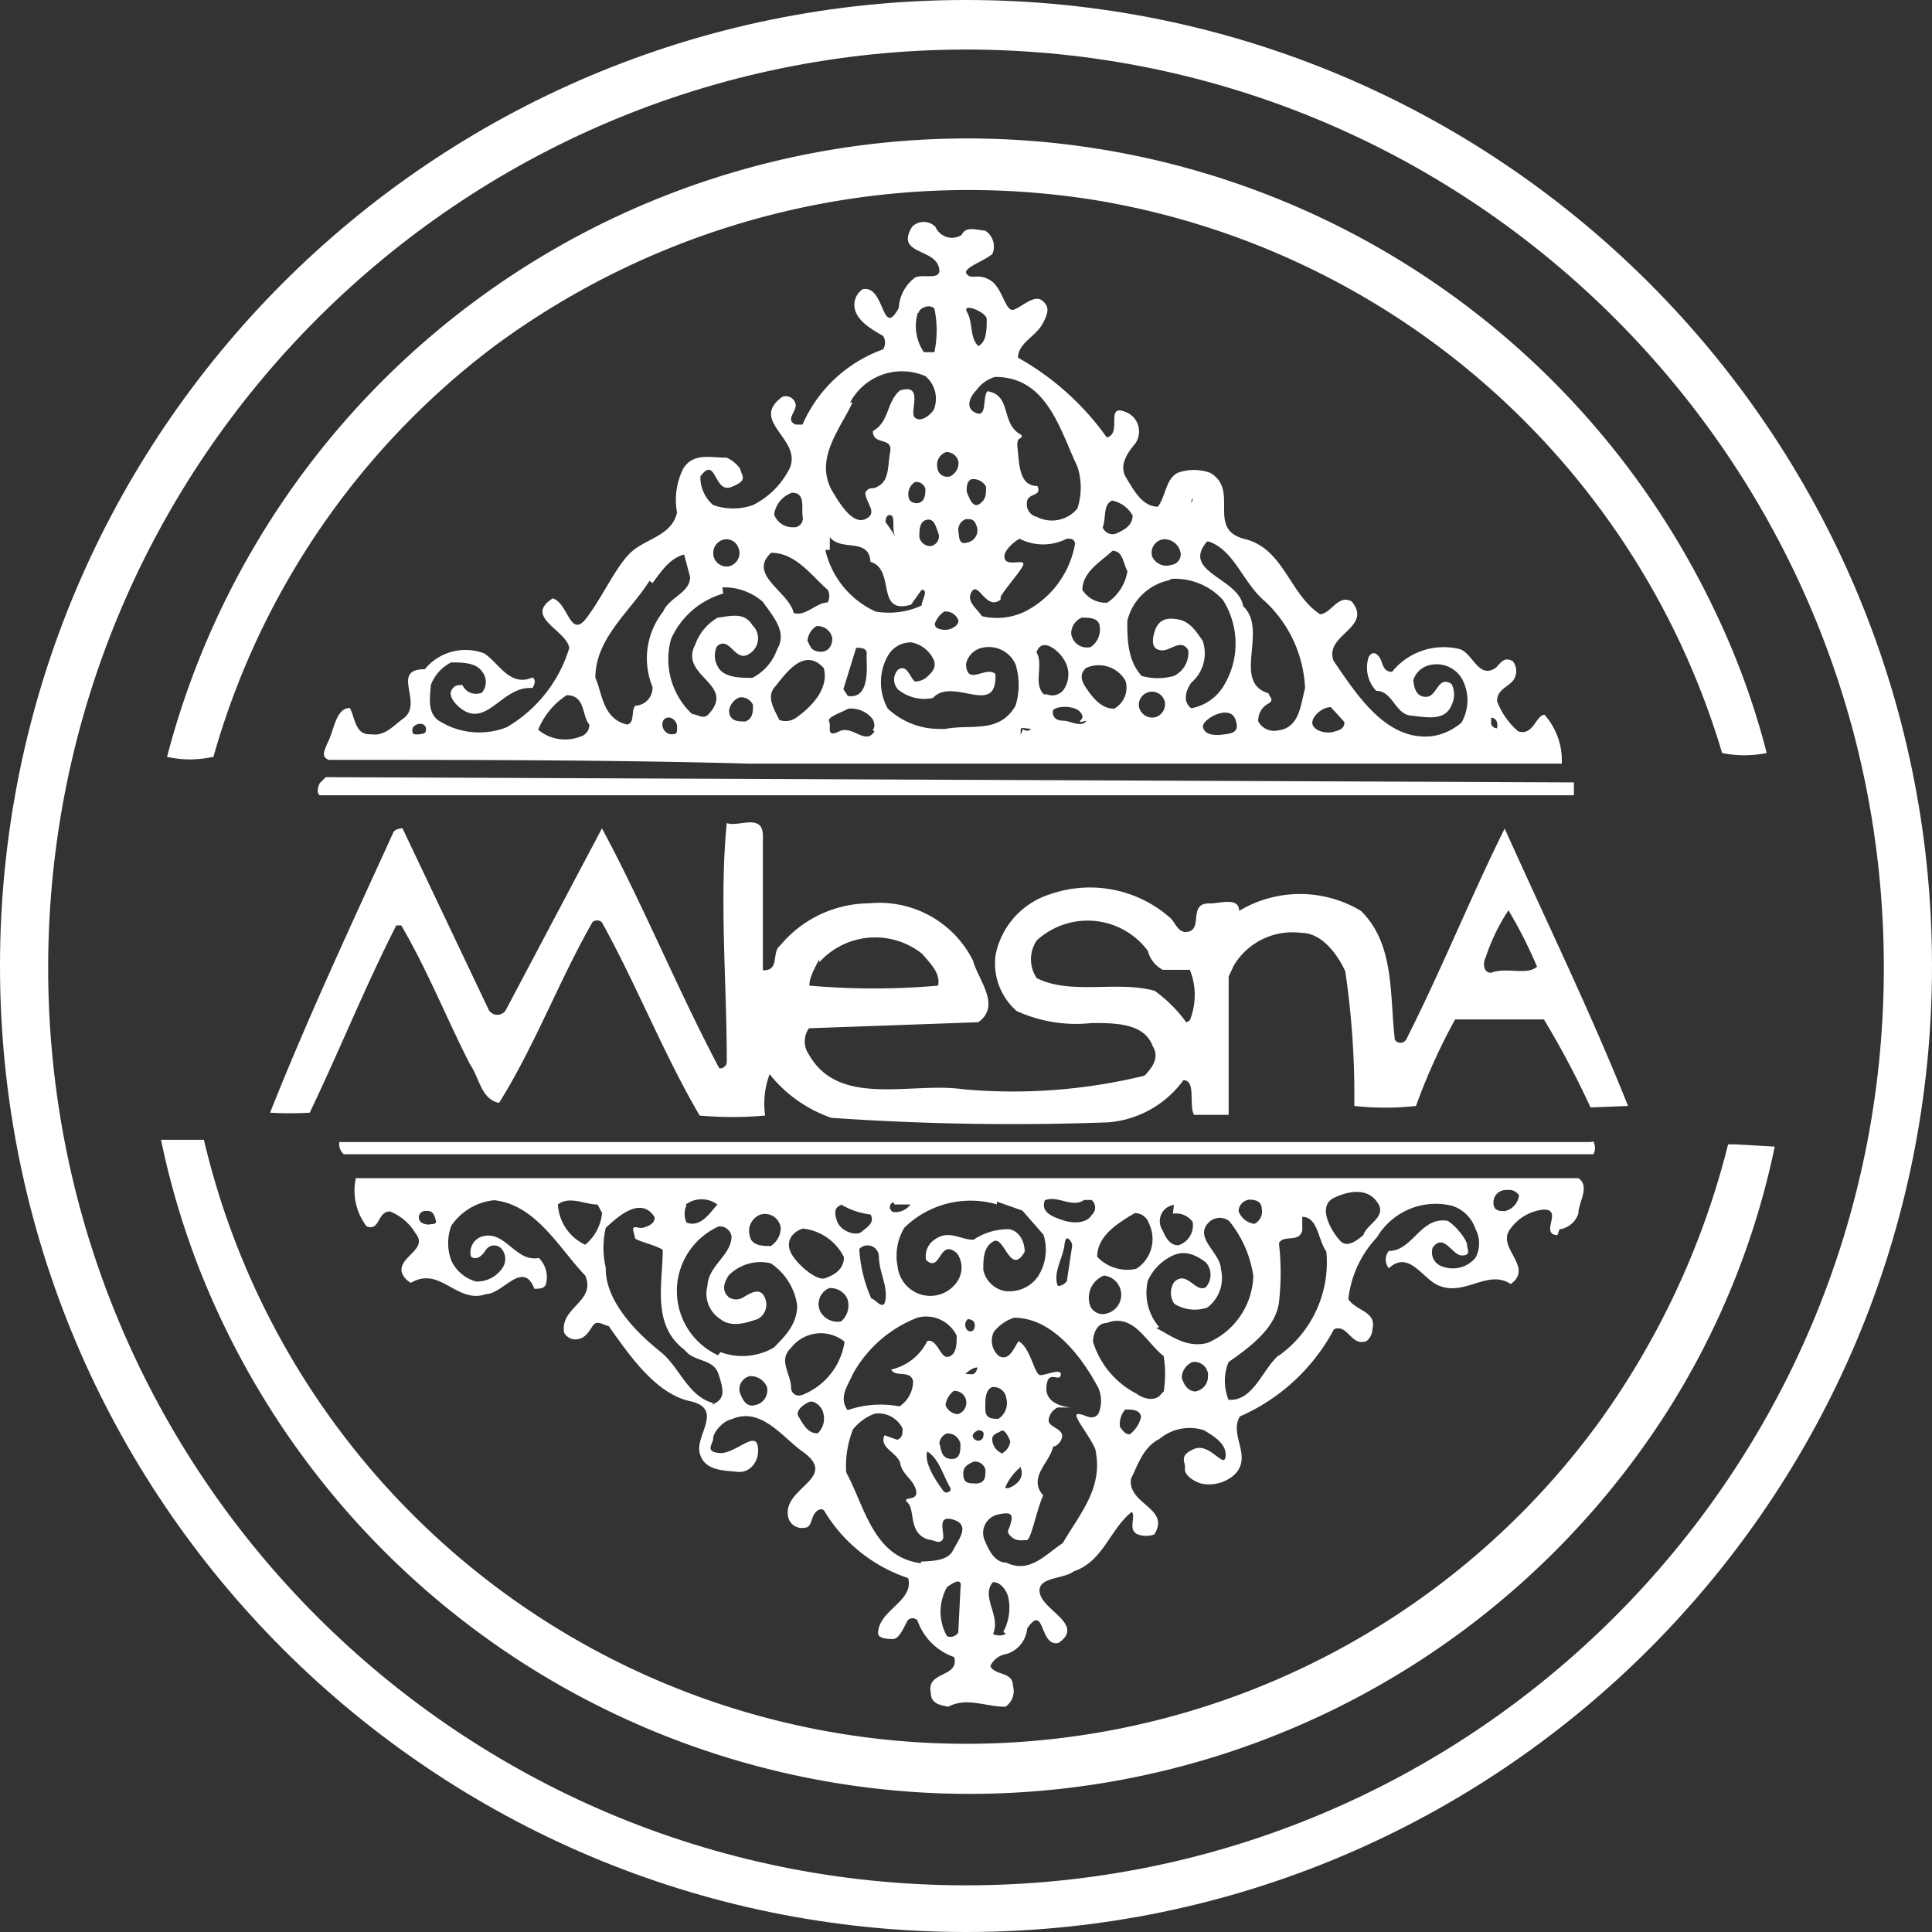
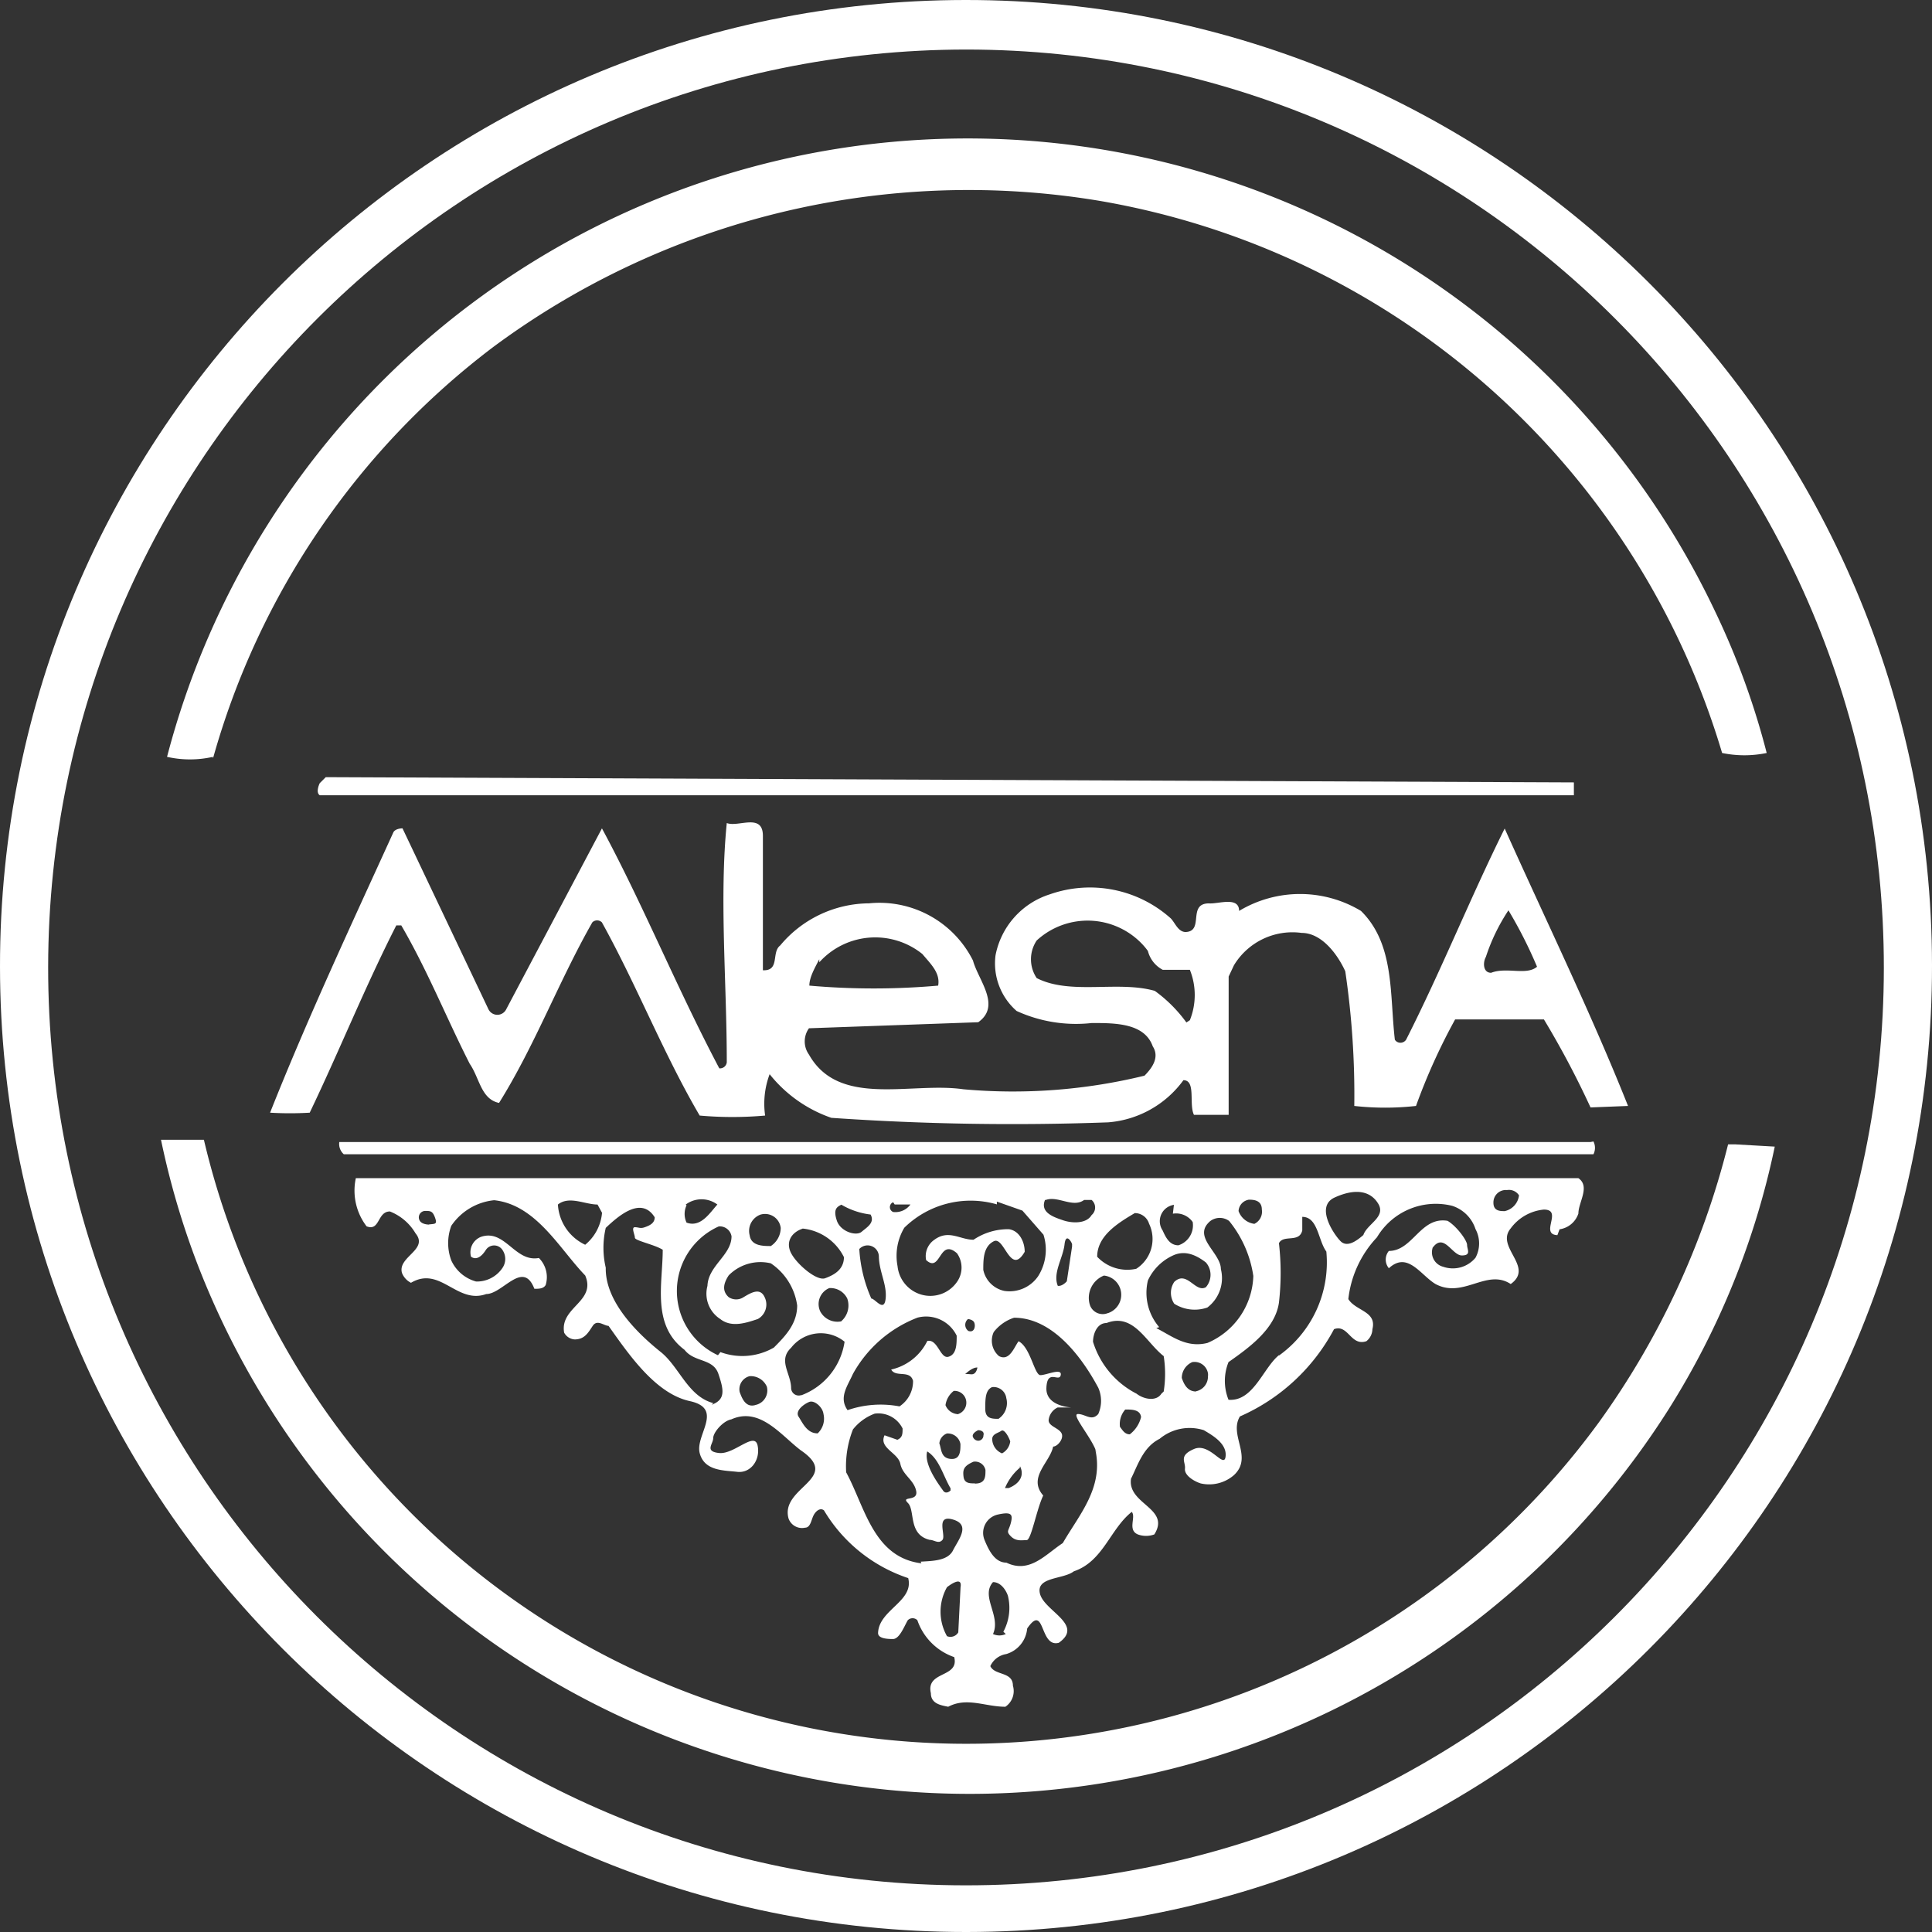
<svg xmlns="http://www.w3.org/2000/svg" width="390" height="390" viewBox="0 0 390 390">
  <rect x="0" y="0" width="390" height="390" fill="#333333" stroke="none" />
  <defs>
    <style>.cls-1{fill:#fff;}</style>
  </defs>
  <g id="レイヤー_2" data-name="レイヤー 2">
    <g id="Mlesna-tea">
      <path class="cls-1" d="M43,153.08A157.21,157.21,0,0,1,99.63,70,161.11,161.11,0,0,1,222,40.55,159.15,159.15,0,0,1,347.63,152a22.16,22.16,0,0,0,9,0,155.09,155.09,0,0,0-10.33-28.4A167,167,0,0,0,33.72,152.78a21,21,0,0,0,9.26,0" />
-       <path class="cls-1" d="M74.57,148.22c-2.89,0-2.89-3.34-3.95-5.31-2.73,0-3.19,4.25-4.25,6.53s-1.52,3.34,0,3.95c28.4,0,57.25,0,84.89.76h164a13.81,13.81,0,0,0-3.49-9.87c-1.67,0-2.28,4.4-5.32,3.34a15.16,15.16,0,0,1-4.25-6.08c0-2.28,2-2.73,3.19-4.1a3.2,3.2,0,0,0,0-3.95c-1.52-.91-2.28,0-3.34,1.22-3.5,2.58-4.71-2.74-7.29-3.65A13.38,13.38,0,0,0,281,135.62c-2,0-1.82-2-2.58-3s-1.52-1.06-2.13,0a6.85,6.85,0,0,0,1.52,6.84c3.34,0,3.8,4.7,7,5s6.84,1.21,8.21-2.13a4.74,4.74,0,0,0,0-4.25c-2.74-1.82-2.89,2.43-5,2.58s-2.58-1.82-2.73-3.34a4.44,4.44,0,0,1,2.73-2.89,5.93,5.93,0,0,1,7,2.43,9,9,0,0,1,0,9,11.67,11.67,0,0,1-5.92,2.74c-9.27,1.06-15.19-8.35-19.9-15.19-2-5.31,8.05-6.68,3.65-12-2.74-1.52-4.1,2.43-6.38,2.59-6.23-4.11-7.29-13.22-15.19-15.19s-.91-9.87-7-13.37a9.64,9.64,0,0,0-6.53,0c-2.43,1.22-2.43,4.71-4,6.84-3.19,0-4.86-3.34-6.38-5.77s0-4.86,1.82-7a4.25,4.25,0,0,0-1.11-5.91,2.26,2.26,0,0,0-.26-.16c-5.16-2.59-1.06,4.1-4.4,4.86a55,55,0,0,0-17.92-16.1c0-2.89,3.49-4.25,4.86-6.68s1.52-3.65,0-4.86-3.8,1.06-5.62,1.82-2.28-4.41-4.86-5.92-3.64,0-4.71-1.22,3.49-2.58,5.17-4.1a3.81,3.81,0,0,0-1.52-4.71c-1.52,0-3.8-1.06-4.71.91a3.64,3.64,0,0,1-5-1.12,3.6,3.6,0,0,1-.29-.55,3.34,3.34,0,0,0-4.7,0c-3.35,5.47,4.1,4.41,5.31,7.9s-3.64,1.21-5,2.58a8.23,8.23,0,0,0-3,5.92c-3.49,6.38-2.73-4.7-7.29-3.79a3.79,3.79,0,0,0-1.67,3.19c0,2.88,3.34,4.86,5.77,6.22a2.44,2.44,0,0,1,0,2.74,28.11,28.11,0,0,0-16.25,15.18h-1.36c-2.13-.91,0-2.43,0-3.94A2,2,0,0,0,158.36,80a1.58,1.58,0,0,0-.42.09c-7.13,5.16,5,8.8,1.07,15.18a16.56,16.56,0,0,1-7,6.68,12.08,12.08,0,0,1-8.05,0,7.45,7.45,0,0,1-2.58-5.77c3.19-4.4,2.73,3.5,6.23,2.13s2.12-2.13,1.82-3.65a6.62,6.62,0,0,0-2.73-2.27c-3.19,0-6.84-1.07-8.81,2.27a14.11,14.11,0,0,0-1.22,8.81c-1.06,4.56-5.92,5.17-9,7.75s-5.92,9.11-9.26,13.51-3.65-3-6.84-3.94c-5.92,3.79,2.74,6.37,3.35,10a27.85,27.85,0,0,1-12.61,16,15.19,15.19,0,0,1-13.82-1.37c-2.28-1.67-1.67-4.71-1.52-7.14a8.41,8.41,0,0,1,4.1-4.56c2.13,0,5,0,6.23,1.83a3.33,3.33,0,0,1,0,4.25,3,3,0,0,1-3.95-1.52c-.91,0-1.52,0-2.13.91s0,2.13,1.07,3.19c5.77,5.47,8.8-4,15.18-3.49,0,0,1.07-1.52,0-2.13-4.55,2-6.83-3-9.72-4.86a10.62,10.62,0,0,0-12,3.19c-7.14,0,0,7-4.41,10-1.67,1.21-3.49,3.34-5.92,3.18M301,144.88a1.24,1.24,0,0,1,1.22,1.07c.15,1.06,0,0,0,1.06a1.22,1.22,0,0,1-1.22-.91Zm-165.68,3.34a2,2,0,0,1-1.58-2.3,2,2,0,0,1,.21-.58c1.06-1.22,2.73,0,2.73,1.37s0,1.51-1.36,1.51m15.18-2.58c-1.52,0-3.19,0-3.34-2.12a3.35,3.35,0,0,1,2.13-2.74A2.59,2.59,0,0,1,152,142.3c0,1.37,0,2.74-1.52,3.34m10.63-1.06a3.78,3.78,0,0,1-3.79.76c-.91-2-2.74-4.56-.91-6.68s5.77-8.36,9.87-3.8c1.06,3.8-2,7.44-5.17,9.72M163,129.39a3.82,3.82,0,0,1,1.82-3,3,3,0,0,1,3.19,2.43c0,1.51-.76,2.88-2.58,2.73s-1.83-1.22-2.43-2.13m13.51,18.23c-1.82,2.88-4.4-1.37-7.14,0s-1.51-1.07-2-2,2.58-1.82,3.8-2.58a5.48,5.48,0,0,1,5,2.13s.76,1.36,0,2.12m-5.92-8.2,2.58-8.35c.91,0,2.28,0,2.12,1.37s1.07,9.11-3.79,8.35ZM167.51,111v-2.59c2.28,3,7.9,0,8.2,5,5.17,1.51.91,10.78,8.2,8.65l2.13-3c1.52,0,0,2.12,0,3.18a16,16,0,0,1-9.26,1.22A18.08,18.08,0,0,1,166.6,111m12.15-5.62s0-1.67,1.06-1.37,0,3,1.07,4.56a37.56,37.56,0,0,0-2.13-3.19m9.11,4.86a2.29,2.29,0,0,1-2.28-1.83c0-1.36,0-3.18,1.52-3.49s1.83,1.52,2.28,2.58a2,2,0,0,1-1.52,2.74m2.74,13.21a2.74,2.74,0,0,1,2.88,1.82c0,1.07-1.37,1.67-2.12,1.82s-3,0-2.59-1.36a4.84,4.84,0,0,1,1.83-2.28m-5.47-21.87s-1.52,0-1.67-1.06a2.88,2.88,0,0,1,1.21-3.19,1.83,1.83,0,0,1,2.13,1.36c0,.92,0,2.74-1.67,2.89m4.55,45.56a15.14,15.14,0,0,1-10.47-4.1,10.93,10.93,0,0,1,0-10.63,5.3,5.3,0,0,1,4.86-2.73,6.36,6.36,0,0,1,4.25,3.19c.91,1.67,0,2.73-1.37,3.94a3.77,3.77,0,0,1-2.28.76c-1.06-.91-1.52-3.49-3.34-2.43a2.89,2.89,0,0,0,0,4.08l0,0a8.35,8.35,0,0,0,7,1.67c4-4.4,13.06,4.11,12.6-4.86-2-1.67-5.77,2.59-5.92-2a4.25,4.25,0,0,1,3.64-3.34A5.91,5.91,0,0,1,205,134.1a14.15,14.15,0,0,1,0,8.35c-3.34,5.77-9,3.65-14.27,4.71M202,120.43c1.21-2,3.34-4.25,4.4-6.07s-2.73,0-3.49-1.37,1.36-3.34,2.88-4.25a10.49,10.49,0,0,0,9.57,0c.91,0,1.37,0,1.67.91a19,19,0,0,1-10.17,13.82,13.07,13.07,0,0,1-8.66.91c-.91-1.52-3.34-3-2-5s2.89,3.95,5.78,1.67m-6.84-21.87c0-.91,0-2,.91-2.43a2.89,2.89,0,0,1,3,1.52c0,1.52,0,2.58-1.37,3.49s-2.12-1.52-2.58-2.58m10.94,49.21v-1.22c0-.45,1.82,0,2.12,0a1.22,1.22,0,0,1-1.67,0m4.25-7c-2.27-2.13,0-5.93-1.51-8.51,1.21-3.34,4.7,0,5.46,1.37a5.45,5.45,0,0,1,0,6.22,2.88,2.88,0,0,1-3.34.92m8,5.31c-1.06,1.52-3.34,0-4.71,0s-2.12-.61-2.12-1.82,4.25-1.37,5.46,0,0,1.52,0,2.12m6.84-2.73c-2.58,0-4.41-2.43-5.62-4.25s-1.06-2.89,0-3.95a6.23,6.23,0,0,1,8,2.58,4.86,4.86,0,0,1-2.28,5.62m8.5,1.67a2.73,2.73,0,0,1-3.43-1.77l-.06-.2a2.66,2.66,0,0,1,5.17-1.22,2.74,2.74,0,0,1-1.68,3.19m12.76,3.65c-1.21,0-2.88,0-3.34-1.52s5.32-4.86,6.53-1.67-1.52,2.88-3.19,3.19m22.48-5.62,2.73,3c0,1.52-1.21,1.67-2.28,2s-3.49,0-4.1-1.37,1.67-3.64,3.65-3.64m-24.6-33.41c5.16,1.82,6.83,8.35,11.39,12.15a25.5,25.5,0,0,1,8,17.46c-.91,3.19-1.06,8-5.46,8.5a3.63,3.63,0,0,1-4-1.82,3.86,3.86,0,0,1,2.13-3.64c1.21-.76,0-1.37,0-2-7.6-2.27,0-12.75-5.17-17.61-.91-5.77-12.6-6.84-7.29-13.06m-3.19-9.27a1.2,1.2,0,0,1,0,1.52h0s0-1.52,1.07-1.52m-6.53,8.81a3.32,3.32,0,0,1,3.18,2.28,2.12,2.12,0,0,1-1.19,2.76,1.88,1.88,0,0,1-.48.12,3.17,3.17,0,0,1-3.94-1.67,2.73,2.73,0,0,1,1.85-3.39,2.82,2.82,0,0,1,.58-.1m1.51,8a13.06,13.06,0,0,1,10.33,4.25,16.41,16.41,0,0,1,0,17.62,9.7,9.7,0,0,1-6.38,4.25c-1.82-1.37-1.06-3.64,0-5.16a7.75,7.75,0,0,0,2.28-8.51c-1.21-1.67-2.43-3.79-4.86-4.25s-4.1,0-4.86,2.58,0,3.65,1.67,3.65,3.8-2.43,5.17,0a5.17,5.17,0,0,1-2.89,5.16,11.88,11.88,0,0,1-6.53,0c-2.89-3.19-2.89-7.59-2.89-11.09a11,11,0,0,1,8.36-8.2m-11.39-16.1a6.14,6.14,0,0,1,4.1,3c0,2-1.67,2.89-3,3.5a2.13,2.13,0,0,1-2.9-.79,2.44,2.44,0,0,1-.14-.28c.76-2,0-4.71,2-5.47m0,10.18c2.12,0,2.12,2.58,3,4.1a9.41,9.41,0,0,1-4.1,6.38,5.64,5.64,0,0,1-5-2.58c0-3.65,3.8-5.77,6.08-7.9M222,126.51a4.25,4.25,0,0,1-1.82,4.1,3.19,3.19,0,0,1-3.87-2.32,2.61,2.61,0,0,1-.08-.42,3.51,3.51,0,0,1,2.13-3.19c1.52,0,3.49,0,3.64,1.83M200.92,76.09c10.48,0,13.06,10.78,16.56,18.07a13.57,13.57,0,0,1,0,8.5,6.67,6.67,0,0,1-8.2,1.67,2.58,2.58,0,0,1-2-2.73c0-2.28,3.19-1.21,2.13-3.49-3.8,0-3.65-4.71-4-7.6s1.21-1.51.76-2.73c-4.25-2.13-1.82-8-6.84-8.81-1.06,1.22,0,5.32-2.27,4.41s-1.37-3.19,0-4.56a7.15,7.15,0,0,1,3.79-2.73m-1.67-11.7c0,2.13,0,4.56-1.67,5.47-1.82-1.67-1.06-4.71-2.28-6.83s3.95,0,3.95,1.36M195,104.79c1.06,0,1.67,0,2.13,1.37a2.48,2.48,0,0,1-1.83,3.34c-1.82.61-1.67-1.22-1.82-2.13a2.28,2.28,0,0,1,1.52-2.58m-4.1-13.52a2.43,2.43,0,0,1,2.58,2,3,3,0,0,1-1.67,2.88,2,2,0,0,1-2.49-1.25,1.58,1.58,0,0,1-.09-.42,2.74,2.74,0,0,1,1.67-3.19m-5.47-28.09c0-.91,2.13-2,3.19-.91a21.39,21.39,0,0,1,0,8.8H186.5a9.37,9.37,0,0,1-1.22-8M171.61,81.25a11.85,11.85,0,0,1,15.19-5.32,5.93,5.93,0,0,1,1.67,6.84c-.76,1.06-2.58,2.58-3.8,1.52s2-7-3-5.47c-2.74,2.28-2.13,6.38-5.47,8.2,0,3,4.1,1.06,3.49,4.25s0,6.23-3.34,7.29a1.53,1.53,0,0,0-1.67.91c0,2,2.73,4.1,0,5.32s-5.47-3.65-6.83-5.92c-3.35-6.38,1.67-12.15,4.25-17.62M159.92,99.47c2.73,0,1.82,3,2.12,4.86a1.81,1.81,0,0,1-1.49,2.1,1.84,1.84,0,0,1-.33,0,3.94,3.94,0,0,1-3.95-2.58,5.48,5.48,0,0,1,3.65-4.41m-4.25,12.15c5,0,8.2,4.71,11.39,7.45a2.58,2.58,0,0,1,0,2.58c-2.28,0-4.41,2.88-6.84,2.12-.91-4.25-9.41-7.74-4.55-12.15M145.79,109a2.58,2.58,0,0,1,3.28,1.61,1.72,1.72,0,0,1,.07.21,2.74,2.74,0,0,1-1.78,3.44l-.2.06a2.73,2.73,0,0,1-3.16-2.23l0-.2a2.75,2.75,0,0,1,1.82-2.89m0,9.57A11.85,11.85,0,0,1,154,121.5c2,2.88,5,6.07,2.88,9.56a10.28,10.28,0,0,1-5,5.77c-2.58,0-6.08,0-7.14-2.58a4.28,4.28,0,0,1,0-3.79c2.58-2.28,3.65,3.49,6.53,1.51a3.64,3.64,0,0,0,1.23-5,3.81,3.81,0,0,0-.62-.77c-1.67-2.73-4.4-1.82-7-1.52a10.22,10.22,0,0,0-4.55,5.47c-3.34,6.38,8.35,7.9,2.73,14-1.06,1.22-2.28,0-3.34,0a15.17,15.17,0,0,1-4.25-15.18A16.58,16.58,0,0,1,146,119.82m-14.28-2.12c1.82-2.43,3.49-5,6.38-5.77l1.21,4.55c0,3.19-4.25,4.1-5.46,7a15.19,15.19,0,0,0-2.13,15.19,3.63,3.63,0,0,1-3.49,3.79h0c-.91,1.07,0,3.5-1.67,3.8-5-1.21-5-6.53-6.38-9.42,0-8,7-13.36,10.93-19.59m-16.7,23.09c3.79,0,3,4.1,4.55,5.92a2.42,2.42,0,0,1-1.82,2.43,8.48,8.48,0,0,1-8.5-1.37,15.09,15.09,0,0,1,5.77-7M86,147c0,.76,0,1.06-1.22,1.21s-1.67,0-1.52-1.06,2.59-1.67,2.74,0" />
      <path class="cls-1" d="M64.54,158.1s-.91,1.82,0,2.43H317.71v-2.59L65.76,156.88Z" />
      <path class="cls-1" d="M328.64,223.25c-7.44-18.68-16.4-37.06-24.9-56h0C296.9,181,291,195.76,283.84,209.88a1.37,1.37,0,0,1-1.89.39,1.29,1.29,0,0,1-.38-.39c-1.07-9.11,0-19.28-6.84-26a23.87,23.87,0,0,0-24.6,0c0-3-4.25-1.36-6.08-1.52-4.4,0-.91,5.62-4.7,5.78-1.52,0-2.13-1.83-3-2.74a24.46,24.46,0,0,0-24.45-4.86,16.11,16.11,0,0,0-10.94,12.3,12.76,12.76,0,0,0,4.26,11.24,28.79,28.79,0,0,0,15.18,2.43c4.71,0,10.63,0,12.3,4.71,1.37,2.13,0,4.25-1.67,5.92a111.85,111.85,0,0,1-36.6,2.74c-10.48-1.52-25.06,3.79-31.13-7a4.55,4.55,0,0,1,0-5.31l34.17-1.22c4.71-3.34,0-8.5-1.06-12.45a21.12,21.12,0,0,0-21-11.55,23.53,23.53,0,0,0-17.92,8.51c-1.82,1.37,0,5.16-3.49,5V168.73c0-4.71-5-1.67-7.29-2.59-1.52,15.19,0,32.05,0,48.3a1.38,1.38,0,0,1-1.51,1.22h0c-8.51-16.09-15.49-33.26-23.69-48.44h0l-19.29,36.45a2,2,0,0,1-3.65,0L81.25,167.21s-1.37,0-1.82.76c-8.51,18.68-17.32,37.51-24.91,56.64a67.56,67.56,0,0,0,8,0C68.49,212.16,73.66,199.25,80,186.8H81c5.31,9.11,9.11,18.68,13.82,27.94,2,2.89,2.27,7.14,5.92,7.9,7.29-11.69,12-24.45,18.83-36.45a1.37,1.37,0,0,1,1.93,0l0,0c7,12.61,12.45,26.58,19.74,39a74.72,74.72,0,0,0,13.21,0,17,17,0,0,1,.91-8.35,27.34,27.34,0,0,0,12.46,8.81,528.8,528.8,0,0,0,55.88.91,20.81,20.81,0,0,0,15.19-8.51c2.58,0,1.06,4.86,2.13,7h7V197.13l1.07-2.28a13.8,13.8,0,0,1,13.66-6.53c4.1,0,7.29,4.4,8.81,7.74a170.58,170.58,0,0,1,1.82,27.19,56.42,56.42,0,0,0,12.46,0,121.85,121.85,0,0,1,7.9-17.47h17.92a181.68,181.68,0,0,1,9.41,17.77Zm-163.25-29a15.18,15.18,0,0,1,20.8-1.67c1.67,2,3.65,3.8,3.19,6.38a148.19,148.19,0,0,1-26,0c0-1.67,1.06-3.49,2-5.32m74.11,12.76a28.4,28.4,0,0,0-6.38-6.38c-7.44-2.12-17,.91-23.84-2.58a6.81,6.81,0,0,1,0-7.59,15.18,15.18,0,0,1,21.45.89,13.31,13.31,0,0,1,1,1.23,5.92,5.92,0,0,0,3,3.8h5.47a13.65,13.65,0,0,1,0,10.17M301,196.37c-1.67,0-1.67-2.13-1.06-3.19a38.86,38.86,0,0,1,4.56-9.42,90.12,90.12,0,0,1,5.77,11.39c-2.13,1.82-6.08,0-9.27,1.22" />
      <path class="cls-1" d="M350.21,231h-1.37a163.7,163.7,0,0,1-26,56A158.09,158.09,0,0,1,41.16,230.08H32.5A162.6,162.6,0,0,0,39.79,255a167.06,167.06,0,0,0,297.06,29.46,161.09,161.09,0,0,0,21.41-53Z" />
      <path class="cls-1" d="M321.05,230.54H68.49A2.76,2.76,0,0,0,69.4,233H321.66a2.86,2.86,0,0,0,0-2.58" />
      <path class="cls-1" d="M314.82,248.15a4.7,4.7,0,0,0,3.8-3.19c0-2.27,2.43-5.46,0-7.13H71.83A11.86,11.86,0,0,0,74,247.55c2.73,1.06,2.13-3,4.71-3a10.43,10.43,0,0,1,5.16,4.4c2.74,3.34-3.64,4.71-2.73,8a3.78,3.78,0,0,0,1.82,2c5.92-3.5,9.26,4.4,15.19,2.27,3.34,0,7.44-7,9.72-1.06.91,0,1.82,0,2.28-.76a5.46,5.46,0,0,0-1.37-5.46c-4.86.91-6.84-5.93-11.7-4.26a3.35,3.35,0,0,0-2,4c1.06.76,2.13,0,3-1.37a2,2,0,0,1,3.34,0,3.21,3.21,0,0,1,0,3.65,6.2,6.2,0,0,1-5.32,2.73,7.74,7.74,0,0,1-5-4.25,10,10,0,0,1,0-7,11.87,11.87,0,0,1,8.66-5.16c8.5.91,13.21,9.87,18.37,15.19,2.28,5.31-5.16,6.38-4.25,11.54a2.59,2.59,0,0,0,2.13,1.37c2,0,2.73-1.37,3.64-2.74s2.28,0,3.19,0c4,5.62,9.42,13.67,16.4,15.19s1.07,6.83,2,10.48,4.86,3.49,7.59,3.8,4.71-2.43,4.1-5.32-4.71,1.82-7.74,1.52-1.22-1.82-1.22-3,2-3.49,3.65-3.79c5.77-2.59,10,3.18,14,6.22,8.5,5.77-4.25,7.44-2.43,13.82a2.88,2.88,0,0,0,3.34,1.82c1.06,0,1.22-1.51,1.67-2.43s1.37-1.67,2.13-1.06a31.27,31.27,0,0,0,17,13.67c1.21,4.71-5.93,6.38-6.08,11.09,0,1.06,1.67,1.21,3,1.21s2.28-2.58,3-3.8a1.37,1.37,0,0,1,1.93,0l0,0a12,12,0,0,0,7.44,7.45c1.07,4.25-5.77,2.73-4.71,7.29,0,2.12,2,2.43,3.5,2.73,3.79-2,7.44,0,11.54,0a3.81,3.81,0,0,0,1.52-4.25c0-2.89-3.65-2-4.56-3.95a4.25,4.25,0,0,1,3.19-2.43,5.91,5.91,0,0,0,4.25-5.17c3.65-5.31,2.43,3.95,6.38,2.89,5.17-3.64-2.88-6.38-3.79-9.87s4.7-2.89,6.83-4.56c5.92-2,7.29-8.5,11.69-12,.91,1.06-.91,3.64,1.22,4.55a4.8,4.8,0,0,0,3.34,0c3.34-5.31-5.47-6.07-4.71-11.24,1.37-2.73,2.43-6.38,5.77-8.05A9.46,9.46,0,0,1,243,288.7c1.82,1.07,4.71,2.74,4.4,5.32s-3.18-2.89-6.37-1.52-1.67,2.58-1.83,3.95,1.83,2.58,3.19,3a7.63,7.63,0,0,0,6.69-1.67c3.94-3.65-1.07-8.05,1.21-11.85a39.44,39.44,0,0,0,19-17.62c2.89-1.06,3.35,3.5,6.53,2.43a3.18,3.18,0,0,0,1.22-2.43c.91-3.64-3.34-3.64-4.86-6.07a21.62,21.62,0,0,1,5.77-12.46,13.8,13.8,0,0,1,15.19-6.37,7.31,7.31,0,0,1,4.71,4.7,6.1,6.1,0,0,1,0,5.78,5.94,5.94,0,0,1-6.53,1.82,3,3,0,0,1-2.15-3.72.24.24,0,0,1,0-.08c2.28-3.19,3.95,1.52,5.92,1.52s1.06-1.22,1.06-2.13-2.12-3.79-3.94-4.86c-5.47-.91-7,6.08-11.85,6.08a2.73,2.73,0,0,0,0,3.49c3.8-3.49,6.38,1.37,9.42,3.19,5.62,3,10.32-3.19,15.18,0,4.86-3.49-3.19-7.44,0-11.24a9.39,9.39,0,0,1,6.69-3.79c3.94,0-.92,5,2.73,5.16m-227.8-2.13s-1.37,0-1.83-.76a1.3,1.3,0,0,1,1.07-2c1.06,0,1.51,0,2,1.37s0,1.21-1.21,1.36m165.38-5c.91,0,2.73,0,2.73,2a2.72,2.72,0,0,1-1.51,2.88,3.93,3.93,0,0,1-3.19-2.58,2.44,2.44,0,0,1,2-2.28M236.76,245a4.09,4.09,0,0,1,4,1.68,4.23,4.23,0,0,1-2.88,4.7c-1.83,0-2.58-1.67-3.19-3a3.34,3.34,0,0,1,.91-4.64,3.53,3.53,0,0,1,1.37-.53m-7.9,1.67a3,3,0,0,1,2.88,2.13,7.14,7.14,0,0,1-2.58,9.11,8.33,8.33,0,0,1-7.89-2.43c0-4.25,4.25-6.83,7.59-8.81m-6.23,12.61a3.9,3.9,0,0,1,.94,7.54l-.18.05a2.74,2.74,0,0,1-3.55-1.53c0-.1-.07-.19-.09-.29a4.85,4.85,0,0,1,2.88-5.77M211.1,242.23c2.43-.91,5.47,1.67,7.74,0h1.52a2,2,0,0,1,.26,2.78,2.13,2.13,0,0,1-.26.26c-1.06,1.82-4,1.67-5.77,1.06s-4.71-1.52-3.64-4.1m5.46,9.42-1.06,7s-.91,1.07-1.82.91c-1.06-2.58,1.06-5.61,1.36-8.35s1.68,0,1.52,0m-15.18-8.65,5.16,1.82,4.25,4.86a10,10,0,0,1-1.06,8.35,7,7,0,0,1-6.83,3,5.48,5.48,0,0,1-4.26-4.25c0-2.13,0-4.71,2.13-5.78s3.34,7.14,6.23,2.13c0-2-1.07-4.25-3.19-4.56a12.52,12.52,0,0,0-7.14,2.13c-2.73,0-5-2.13-7.9,0a4,4,0,0,0-1.67,4.1c3,2.73,2.58-4.56,6.23-1.37a5,5,0,0,1,0,5.78,6.55,6.55,0,0,1-7.14,2.58,6.69,6.69,0,0,1-4.86-5.77,11.06,11.06,0,0,1,1.37-7.75,19.12,19.12,0,0,1,18.68-4.71m1.06,50.27a3.18,3.18,0,0,1-2-2.88c0-1.07,1.21-1.22,1.82-1.67s1.52,1.21,1.82,2.12a3.19,3.19,0,0,1-1.67,2.43m3.64,2.58c.92,1.83,0,3.5-2.27,4.41h-.76a10.8,10.8,0,0,1,3-4.1m-4.25-9.87c-1.36,0-2.73,0-2.73-2s0-3.8,1.37-4.4a2.58,2.58,0,0,1,2.88,2.24v0a3.81,3.81,0,0,1-1.52,4.11m-4.25-10.94s0,2.13-1.37,2-1.21,0-1.21,0,1.52-1.51,2.58-1.36M195,266.23s1.37,0,1.67.76,0,2.12-1.21,1.67a1.52,1.52,0,0,1-.31-2.13,1.47,1.47,0,0,1,.31-.3m2,22.47s1.37,0,1.06,1.07a1.06,1.06,0,0,1-1.06,1.06,1.19,1.19,0,0,1-1.06-.76c-.31-.76,1.06-1.37,1.06-1.37m-16.86-45.56h3.19a3.78,3.78,0,0,1-3.49,1.52,1.06,1.06,0,0,1-.59-1.38,1,1,0,0,1,.59-.59m-2.89,10.78c0,3.19,1.67,5.77,1.37,8.66s-2.13,0-2.89,0a28.77,28.77,0,0,1-2.43-10,2.28,2.28,0,0,1,3.95,1.67m-7.59-10.63a15.21,15.21,0,0,0,5.92,2c.91,1.67-.76,2.58-1.82,3.49s-4.25,0-5-2.28,0-2.73.91-3.19m0,23.54a3.93,3.93,0,0,1-4.25-2,3.49,3.49,0,0,1,1.68-4.65l.14-.06a3.76,3.76,0,0,1,3.64,2.13,4.22,4.22,0,0,1-1.21,4.55M162,248a10.5,10.5,0,0,1,8.36,5.77c0,2.59-2.13,3.65-3.8,4.26s-5.62-2.74-6.83-5,0-4.25,2.27-5m-8.35-2.88a3.18,3.18,0,0,1,3.87,2.31,3.1,3.1,0,0,1,.08.42,4.42,4.42,0,0,1-2,3.65c-1.52,0-3.95,0-4.26-2.13a3.5,3.5,0,0,1,2.28-4.25m-15.19-2a5.34,5.34,0,0,1,6.38,0c-1.52,1.67-3.34,4.71-6.22,3.65a4.12,4.12,0,0,1,0-3.5m-19.9,8.21a9.58,9.58,0,0,1-6.07-8.36c2.28-1.82,5.46,0,8,0l.91,1.67a9.41,9.41,0,0,1-3.5,6.53M144,283.24c-5.16-1.37-6.83-7.29-10.63-10.33s-11.24-9.72-11.09-17a17.65,17.65,0,0,1,0-8.05c2.43-2.28,7.14-6.53,9.88-2.13,0,1.22-1.07,1.67-2,2s-1.21,0-2,0,0,1.52,0,2.12,3.95,1.37,5.62,2.43c0,6.84-2.28,15.19,4.4,20.2,2,2.59,5.77,1.67,6.84,4.86s1.51,5.17-1.37,6.23m9,0c-2.13.76-2.89-1.37-3.34-2.58a2.73,2.73,0,0,1,2-3.19,3.55,3.55,0,0,1,3.49,2.12,3,3,0,0,1-2.12,3.65m-7.75-10a14.28,14.28,0,0,1,.16-26,2.4,2.4,0,0,1,2.58,2c0,3.8-4.71,5.92-4.86,10a6.08,6.08,0,0,0,2.58,6.69c2.28,1.82,5.31.76,7.59,0a3.35,3.35,0,0,0,1.37-4.41c-.91-2-2.73-.91-4.25,0a2.72,2.72,0,0,1-3,0c-1.52-1.36-.91-3,0-4.4a9,9,0,0,1,8.5-2.43,12.29,12.29,0,0,1,5.32,8.5c0,3.65-2.28,6.08-4.71,8.51a12.75,12.75,0,0,1-10.78.91m19.59,16.4c-2.13,0-3-2.13-3.8-3.34s1.07-2.58,2.13-3,2.73,1.07,2.88,2.43a4.08,4.08,0,0,1-1.21,3.95m-3.34-7.74a1.54,1.54,0,0,1-1.91-1,1.69,1.69,0,0,1-.07-.38c0-3-2.73-5.62,0-8.2a7.59,7.59,0,0,1,10.66-1.32l.13.1a13.68,13.68,0,0,1-8.66,10.79m10.33-4.26a25.24,25.24,0,0,1,13.06-11.39,6.85,6.85,0,0,1,7.9,3.65c0,1.67,0,3.79-1.67,4.25s-2.13-3.64-4.26-3.19a10.75,10.75,0,0,1-7.29,5.77c.91,1.67,3.8,0,4.41,2.28a6.07,6.07,0,0,1-2.74,5.16,20.4,20.4,0,0,0-10.48.76c-1.82-2.58,0-4.86,1.07-7.29m17.46,14a2.35,2.35,0,0,1,1.52-2,2.59,2.59,0,0,1,2.74,2.13c0,1.36,0,3.19-2,3s-1.82-2-2.28-3.19m2.28,9.57s-.91.91-1.52,0-3.95-5.16-3.19-7.89c2.43,1.51,3.19,4.86,4.71,7.44M186,315.58c-9.72-1.21-11.39-11.39-15.19-18.37a20.32,20.32,0,0,1,1.37-8.66,10.07,10.07,0,0,1,4.4-3.19,5.45,5.45,0,0,1,5.62,3c0,1.06,0,1.82-1.06,2.28l-2.58-.91c-1.22,2.58,2.73,3.49,3.19,5.77s2.73,3.19,3.19,5.46-3.19.92-1.67,2.43,0,6.38,4.4,7.45c.91,0,1.82.91,2.58,0s-1.52-5.17,2.13-4.1,1.06,4.1,0,6.22-4.1,2.13-6.53,2.28m7.59,14.28a1.83,1.83,0,0,1-2.28.76,10.05,10.05,0,0,1,0-9.88s3.19-2.58,2.74,0Zm0-44.05a2.85,2.85,0,0,1-2.58-1.82,4.41,4.41,0,0,1,1.67-2.88,2.38,2.38,0,0,1,2.43,1.67,2.42,2.42,0,0,1-1.52,3m3.34,14c-1.06,0-2.12,0-2.28-1.37s0-2.13,2-3a2.13,2.13,0,0,1,2.43,1.67c0,1.37,0,2.74-2.13,2.74m6.23,30.37a3.06,3.06,0,0,1-2.58,0c1.67-3.65-2.58-7.59,0-10.48,1.52,0,2.58,1.52,3,2.73a10.15,10.15,0,0,1-.91,7.29m18.53-36.9c1.82,7.75-3.19,13.21-6.53,19-3.49,2.28-6.68,6.23-11.39,3.95-2.43,0-3.64-2.73-4.4-4.55a3.79,3.79,0,0,1,2.73-5.17c2.73-.6,3,0,2.58,1.67s-1.06,1.67,0,2.74,2.28.76,3.19.76,2-6.23,3.34-9c-3.19-3.65,1.37-6.69,2-9.88.91,0,2.27-1.67,1.67-2.73s-2.58-1.37-2.58-2.58a3.18,3.18,0,0,1,1.82-2.58h2.73c.61,0-5.16,0-5-3.95s2.58-1.06,2.89-2.58-2.89,0-4.1,0-2-5.62-4.41-6.84c-.91,1.22-1.82,4.1-3.95,3a4.1,4.1,0,0,1-1.06-4.86,8.54,8.54,0,0,1,4.1-2.89c7.75,0,13.67,7.9,17,14.13a6.55,6.55,0,0,1,0,5.31c-1.37,1.52-2.58,0-4.1,0s3,5,3.8,7.9m6.68-3.8c-1.07,0-1.52-.91-2-1.51a4.42,4.42,0,0,1,1.07-3.5c1.36,0,3,0,3.19,1.52a6.22,6.22,0,0,1-2.28,3.49m6.38-8.2c-1.07,1.67-3.65,1.07-5,0a17.61,17.61,0,0,1-8.8-10.48c0-1.51.76-3.79,2.73-3.79,5.47-2.13,8,3.95,11.54,6.68a23.1,23.1,0,0,1,0,7.14m6.53,0c-1.67,0-2.43-1.37-2.88-2.74a3.5,3.5,0,0,1,2.12-3.19,2.75,2.75,0,0,1,3.16,2.24,2.35,2.35,0,0,1,0,.65,3,3,0,0,1-2.43,3M234,267.9a10.63,10.63,0,0,1-2.28-9.42,10.3,10.3,0,0,1,5.32-5.16c2.28-.91,4.4,0,6.38,1.52a3.79,3.79,0,0,1,0,5c-2.13,1.21-3.8-3.49-6.38-1.07a3.94,3.94,0,0,0,0,4.41,7.72,7.72,0,0,0,6.68.76,7.44,7.44,0,0,0,2.73-7.75c0-3.34-5.92-6.53-2.12-9.72a3.2,3.2,0,0,1,3.79,0A22.86,22.86,0,0,1,253,257.57a15.18,15.18,0,0,1-9.26,13.52c-4.25,1.06-7.14-1.37-10.33-3m26.28,5.31h-1.07v0m-.45.16c-3.19,2.58-5.17,9.41-10.18,9a10.19,10.19,0,0,1,0-7.6c4.1-2.88,9.42-6.68,10.18-12a52.35,52.35,0,0,0,0-12c.91-1.82,4.1,0,4.71-2.58v-2.74c3.18,0,3.18,4.71,4.86,7a23.12,23.12,0,0,1-9.57,21m17-24.3c-1.22,1.06-3.19,2.58-4.56,1.21s-5.16-7-1.21-8.81,7.13-1.51,8.8,1.22-2.27,4.1-3,6.38m28.55-4.86c-.91,0-2.28,0-2.28-1.67a2.5,2.5,0,0,1,2.73-2.58,2.41,2.41,0,0,1,2.43,1.06,3.69,3.69,0,0,1-2.88,3.19" />
      <path class="cls-1" d="M0,195.15C-.08,87.46,87.15.08,194.85,0S389.92,87.15,390,194.85,302.85,389.92,195.15,390H195C87.36,390,.08,302.79,0,195.15m9.72,0C9.64,297.48,92.52,380.5,194.85,380.58s185.35-82.8,185.43-185.12S297.48,10.11,195.15,10H195C92.77,10.11,9.89,92.92,9.72,195.15" />
    </g>
  </g>
</svg>